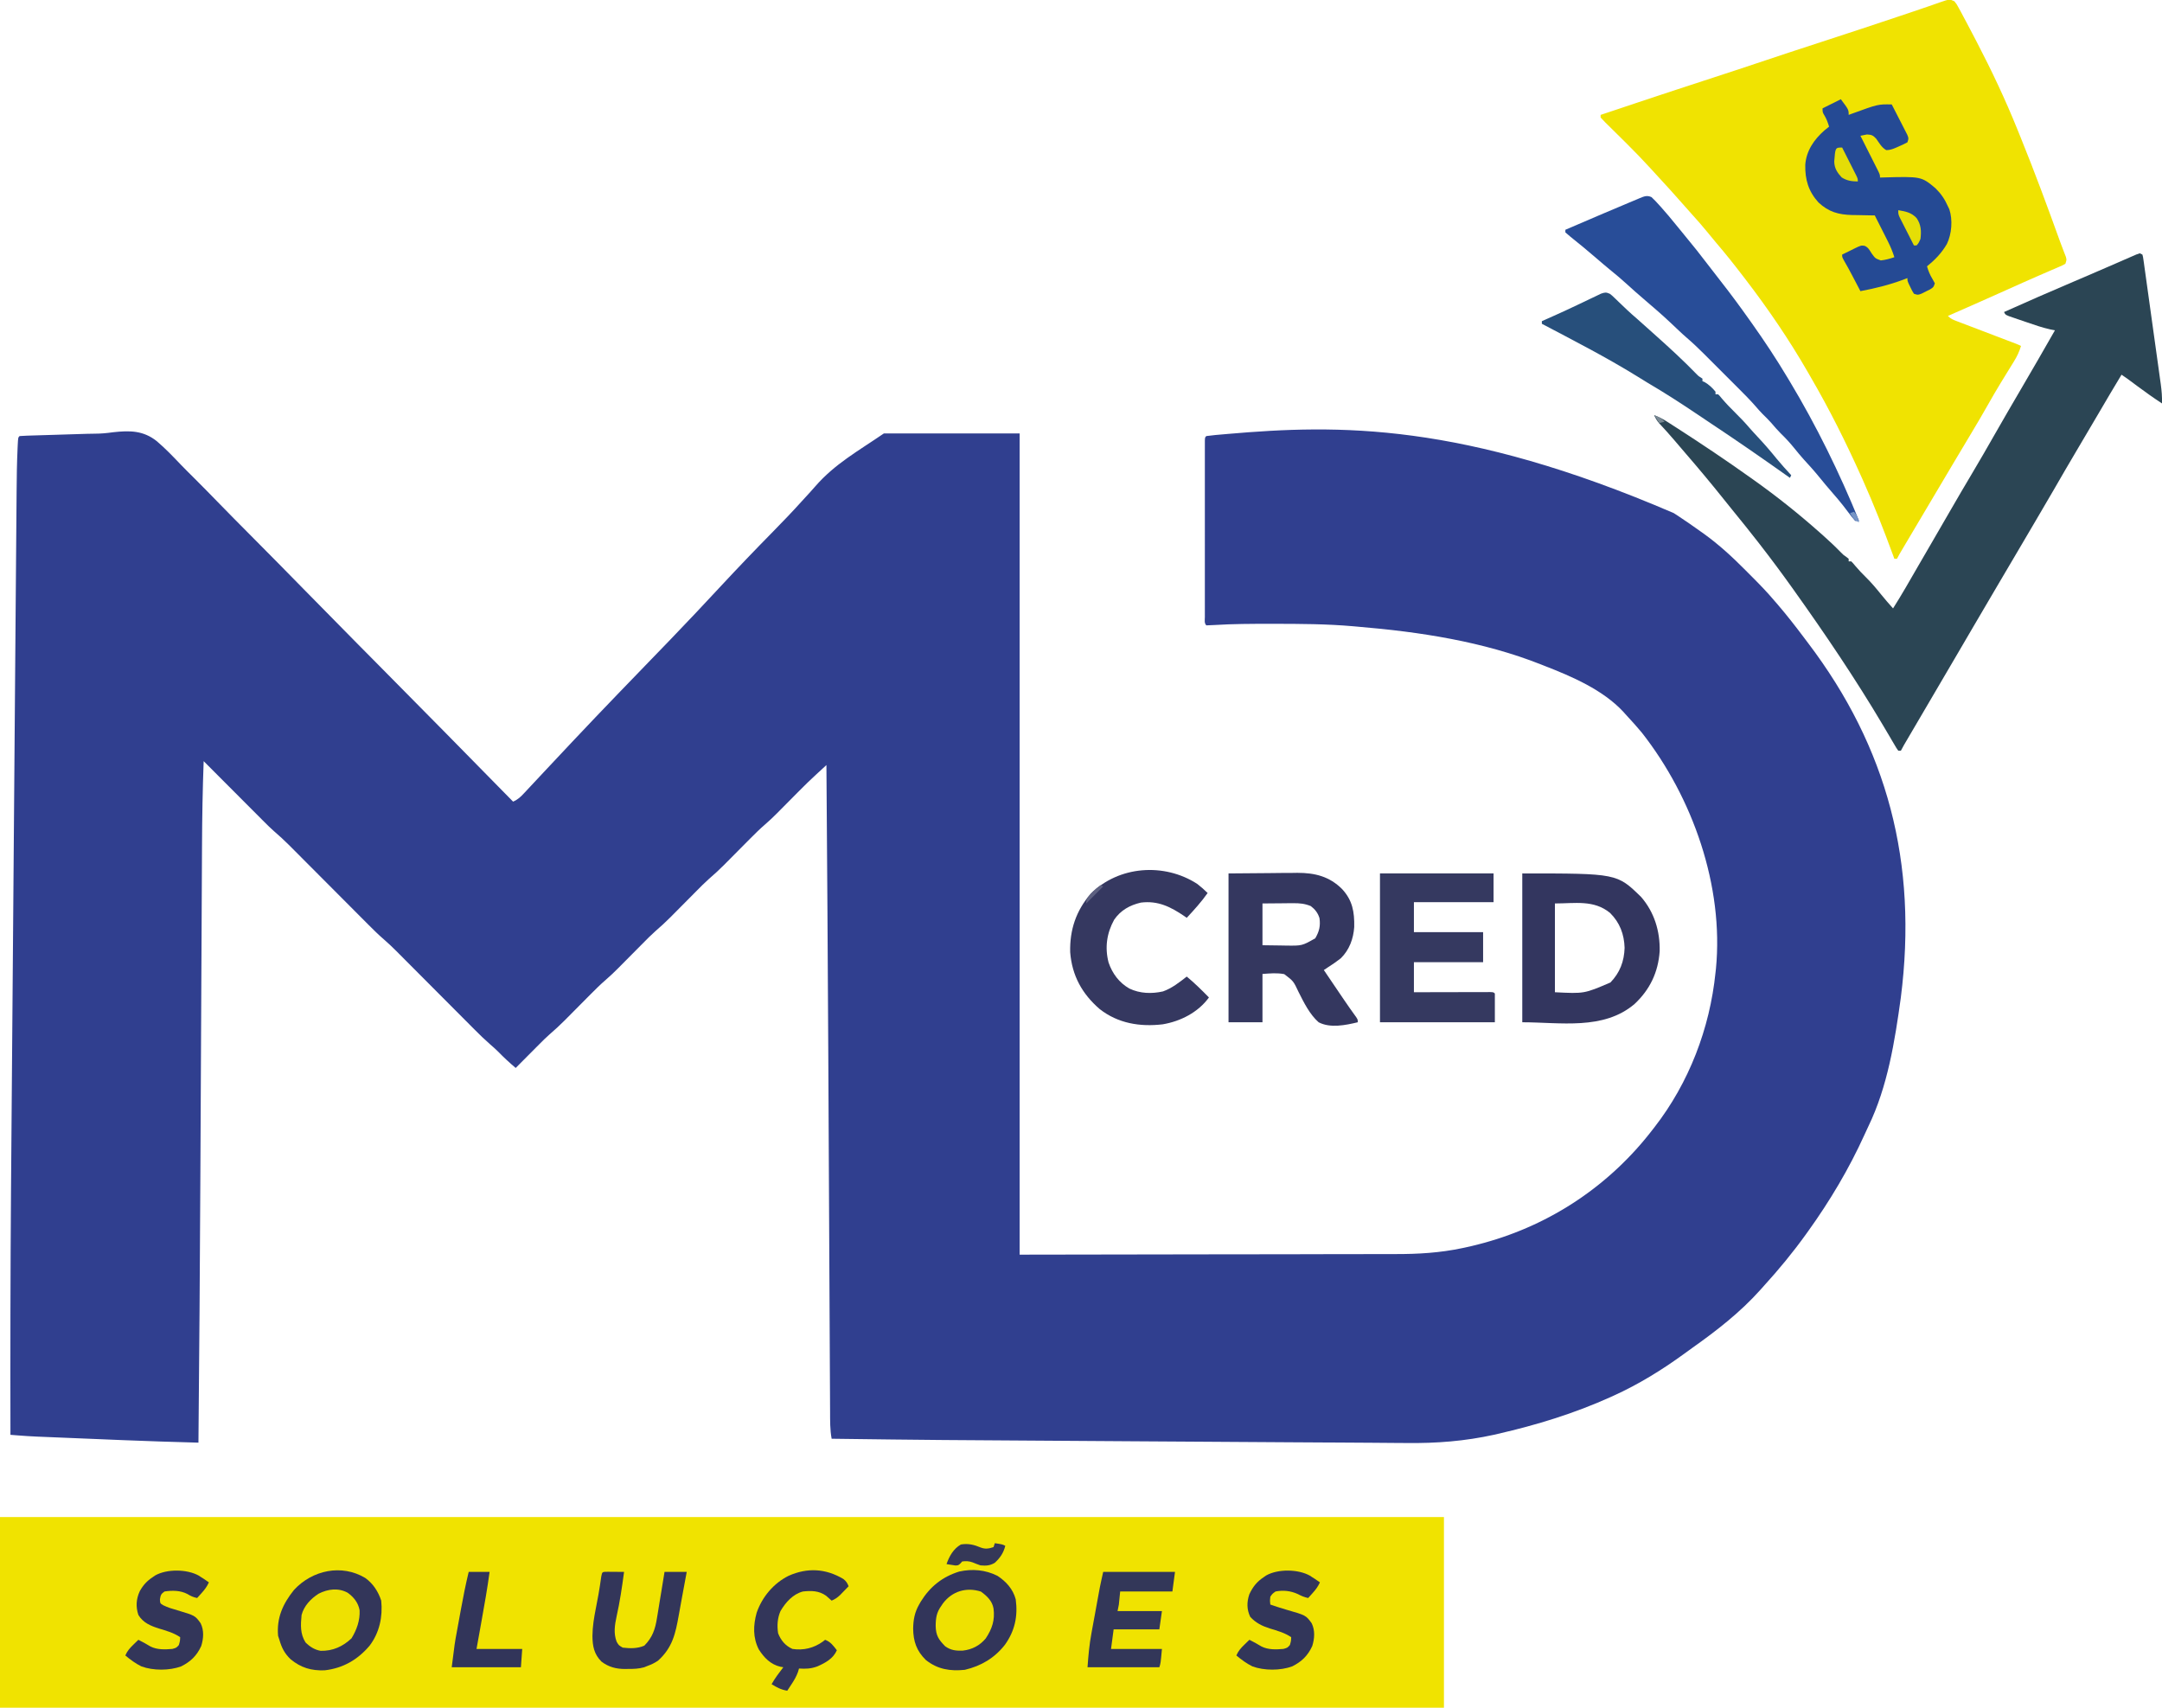
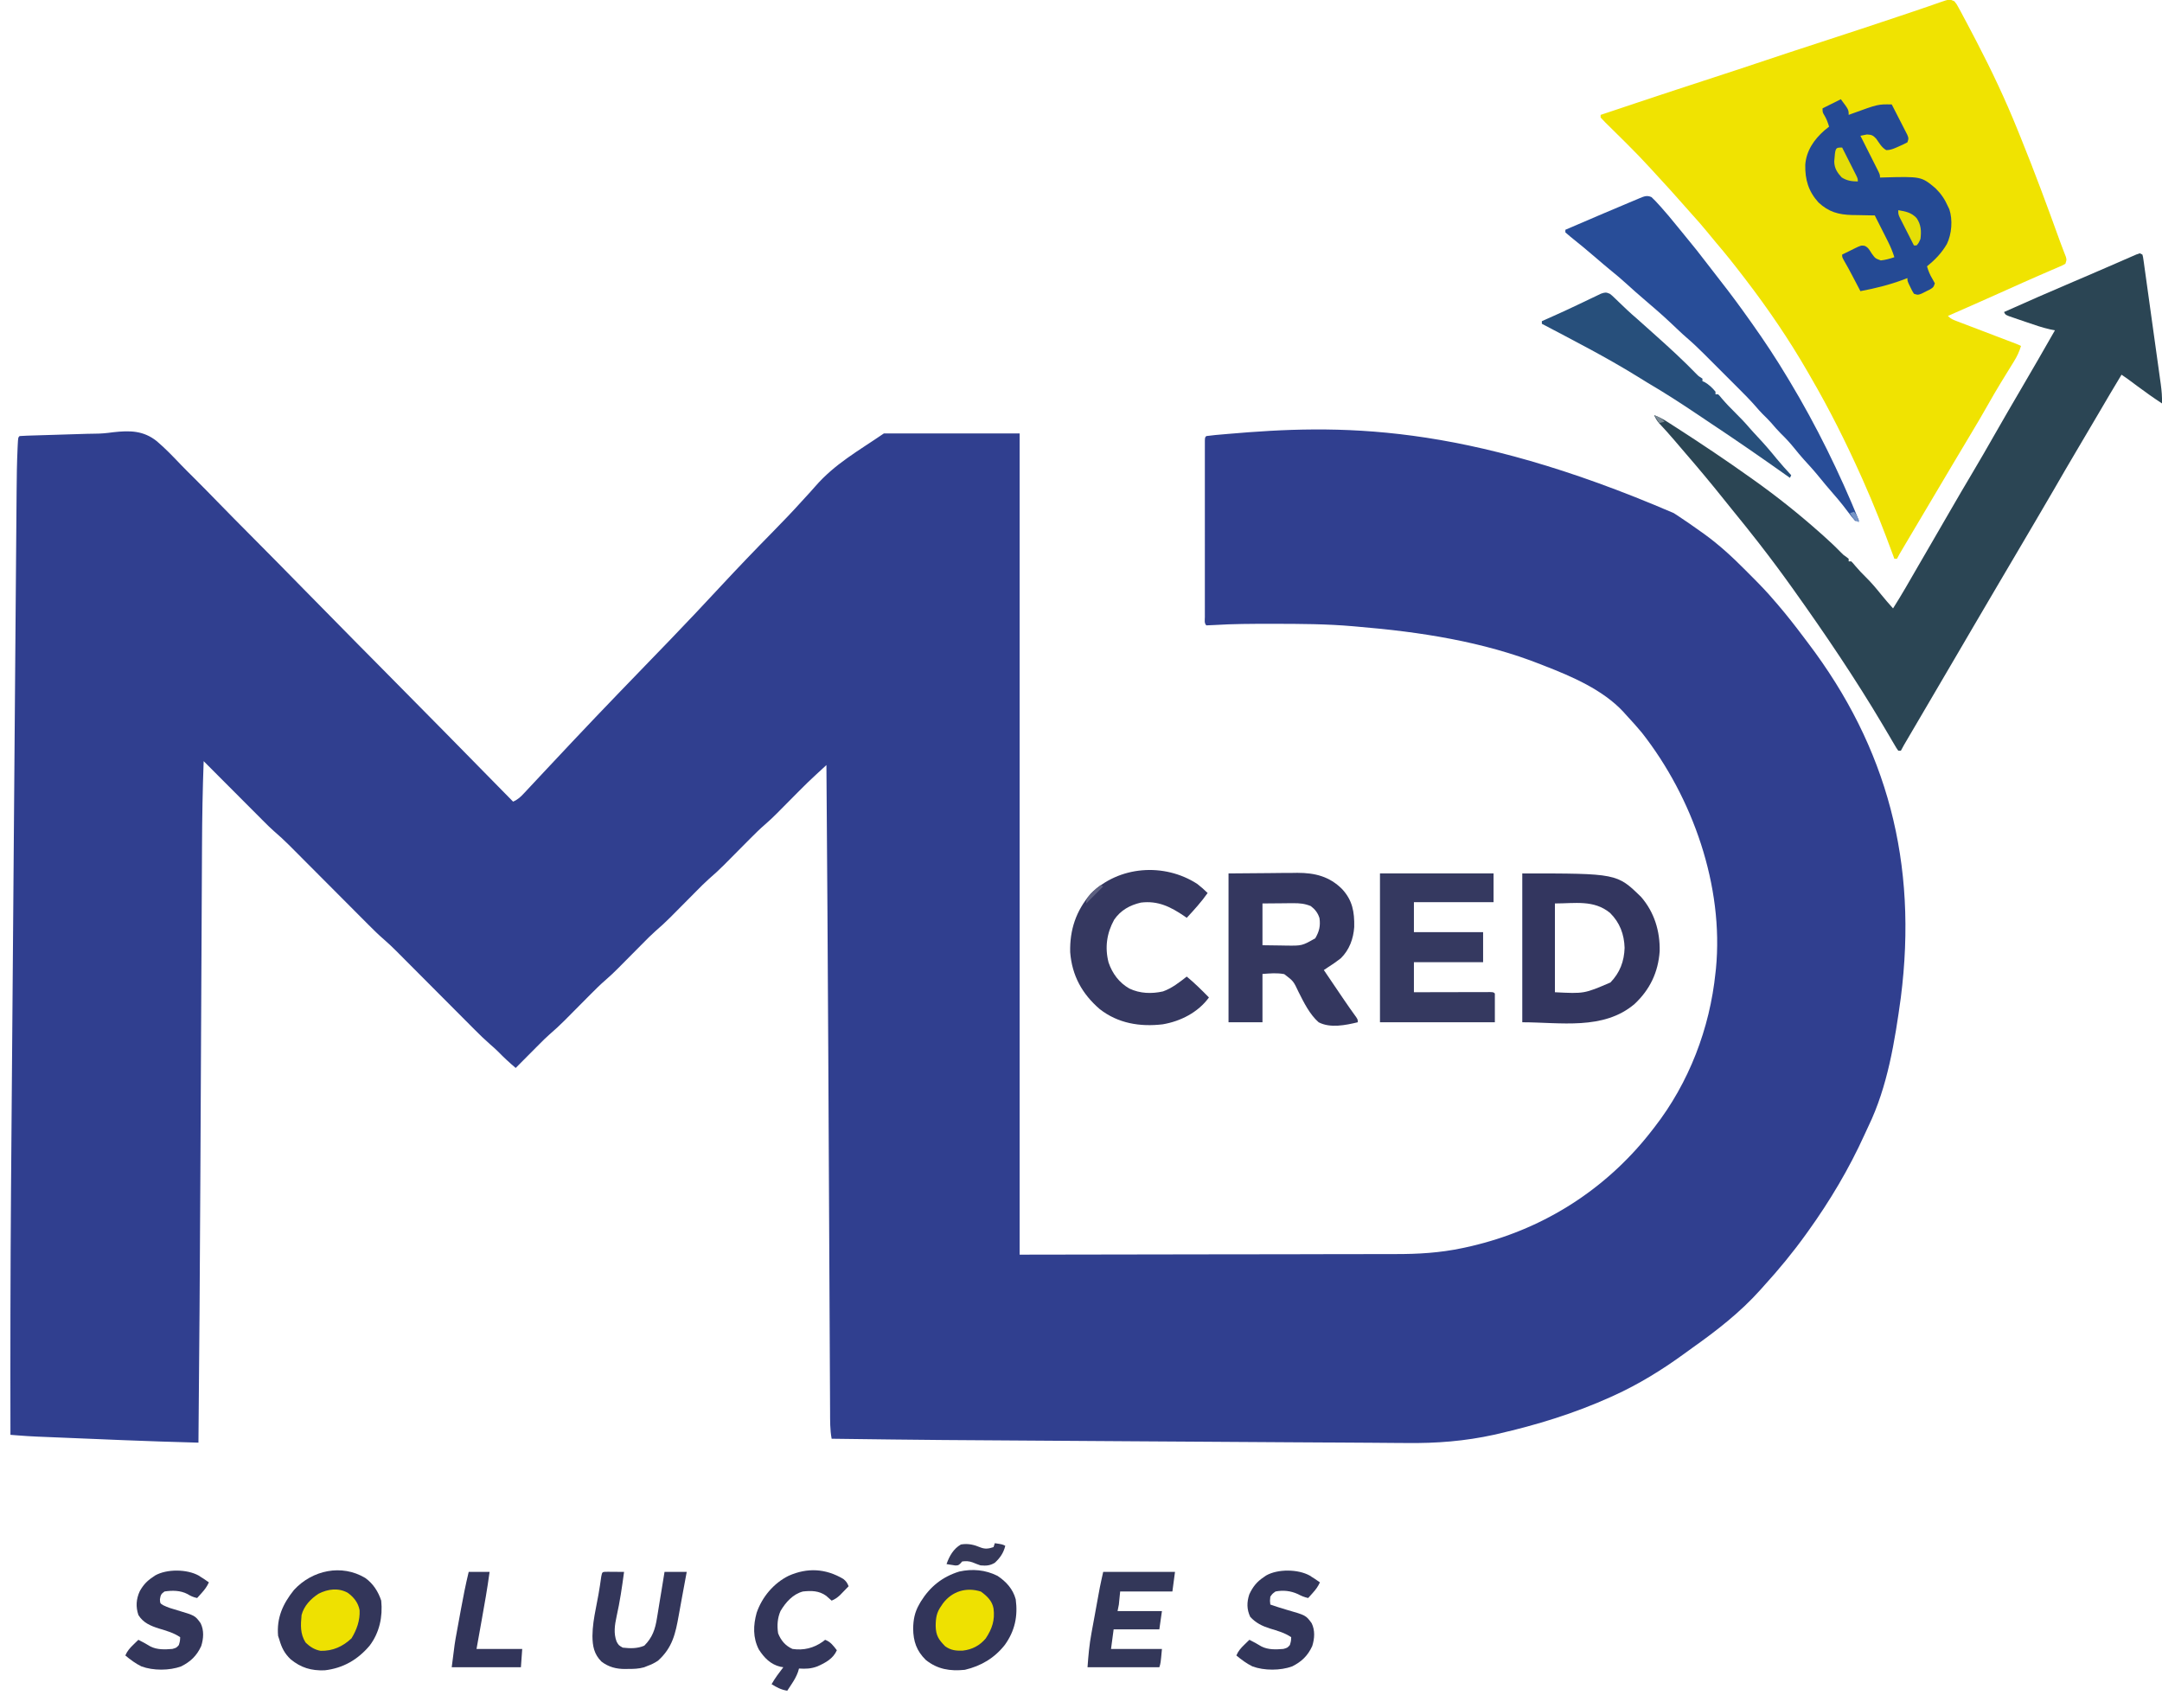
<svg xmlns="http://www.w3.org/2000/svg" version="1.1" width="1656" height="1308">
  <path d="M0 0 C1.061 0.684 2.122 1.369 3.215 2.074 C9.225 6.007 15.091 10.142 20.938 14.312 C21.641 14.809 22.344 15.306 23.069 15.818 C34.694 24.188 45.076 33.761 55.132 43.926 C56.889 45.702 58.655 47.47 60.422 49.236 C66.157 54.989 71.765 60.783 77 67 C77.877 68.01 78.754 69.019 79.633 70.027 C86.494 78.04 92.968 86.302 99.3 94.738 C100.435 96.248 101.573 97.754 102.716 99.258 C163.542 179.335 187.149 267.854 173.934 371.238 C169.346 404.542 163.839 439.262 149.113 469.683 C148.067 471.861 147.059 474.051 146.066 476.254 C134.332 502.136 119.582 526.94 103 550 C102.453 550.763 101.907 551.526 101.344 552.312 C91.303 566.278 80.587 579.291 69 592 C68.148 592.956 67.296 593.913 66.418 594.898 C51.029 612.098 32.993 626.145 14.204 639.431 C12.109 640.922 10.033 642.435 7.961 643.957 C-8.902 656.249 -26.974 667.376 -46 676 C-46.761 676.347 -47.522 676.694 -48.306 677.051 C-76.113 689.608 -104.913 698.443 -134.625 705.25 C-135.574 705.472 -136.523 705.694 -137.501 705.923 C-159.891 710.856 -181.81 712.56 -204.698 712.275 C-207.533 712.253 -210.368 712.238 -213.203 712.222 C-219.142 712.187 -225.081 712.139 -231.02 712.081 C-239.77 711.997 -248.519 711.951 -257.269 711.914 C-260.166 711.901 -263.062 711.888 -265.959 711.875 C-266.681 711.871 -267.403 711.868 -268.146 711.865 C-276.399 711.826 -284.652 711.774 -292.904 711.721 C-294.05 711.713 -294.05 711.713 -295.22 711.706 C-298.351 711.685 -301.481 711.665 -304.612 711.645 C-310.344 711.607 -316.077 711.571 -321.809 711.535 C-322.645 711.529 -323.482 711.524 -324.343 711.519 C-326.046 711.508 -327.749 711.497 -329.452 711.487 C-345.209 711.387 -360.965 711.286 -376.722 711.183 C-389.998 711.097 -403.274 711.013 -416.55 710.93 C-569.033 709.981 -569.033 709.981 -645 709 C-646.284 702.073 -646.167 695.163 -646.189 688.136 C-646.197 686.713 -646.206 685.289 -646.215 683.866 C-646.238 679.958 -646.255 676.05 -646.27 672.143 C-646.289 667.918 -646.313 663.693 -646.336 659.468 C-646.376 652.118 -646.412 644.768 -646.446 637.417 C-646.495 626.637 -646.551 615.856 -646.607 605.076 C-646.7 587.381 -646.789 569.686 -646.875 551.991 C-647.061 513.703 -647.257 475.415 -647.453 437.126 C-647.49 430.052 -647.526 422.978 -647.561 415.904 C-647.938 341.602 -648.428 267.301 -649 193 C-651.082 194.916 -653.163 196.833 -655.244 198.75 C-656.122 199.558 -656.122 199.558 -657.018 200.382 C-661.294 204.324 -665.469 208.346 -669.551 212.488 C-670.179 213.121 -670.808 213.753 -671.455 214.404 C-673.41 216.371 -675.362 218.341 -677.312 220.312 C-679.91 222.937 -682.51 225.557 -685.113 228.176 C-685.974 229.049 -685.974 229.049 -686.853 229.941 C-689.792 232.897 -692.792 235.723 -695.948 238.448 C-700.062 242.005 -703.899 245.788 -707.719 249.656 C-708.421 250.362 -709.123 251.068 -709.847 251.796 C-712.067 254.028 -714.284 256.264 -716.5 258.5 C-719.424 261.451 -722.352 264.398 -725.281 267.344 C-725.937 268.007 -726.592 268.671 -727.267 269.355 C-731.05 273.157 -734.953 276.733 -739.012 280.237 C-742.391 283.233 -745.547 286.444 -748.719 289.656 C-749.421 290.362 -750.123 291.068 -750.847 291.796 C-753.067 294.028 -755.284 296.264 -757.5 298.5 C-760.424 301.451 -763.352 304.398 -766.281 307.344 C-767.264 308.339 -767.264 308.339 -768.267 309.355 C-772.054 313.161 -775.962 316.743 -780.025 320.25 C-783.324 323.173 -786.405 326.302 -789.5 329.438 C-790.18 330.121 -790.86 330.805 -791.561 331.51 C-793.71 333.671 -795.855 335.835 -798 338 C-800.83 340.857 -803.664 343.711 -806.5 346.562 C-807.45 347.525 -807.45 347.525 -808.42 348.508 C-811.517 351.621 -814.662 354.616 -817.986 357.486 C-822.089 361.029 -825.911 364.801 -829.719 368.656 C-830.421 369.362 -831.123 370.068 -831.847 370.796 C-834.067 373.028 -836.284 375.264 -838.5 377.5 C-841.424 380.451 -844.352 383.398 -847.281 386.344 C-848.264 387.339 -848.264 387.339 -849.267 388.355 C-853.083 392.191 -857.02 395.807 -861.115 399.342 C-863.867 401.763 -866.454 404.329 -869.031 406.934 C-869.553 407.456 -870.074 407.979 -870.611 408.518 C-872.243 410.155 -873.872 411.796 -875.5 413.438 C-876.62 414.562 -877.739 415.686 -878.859 416.811 C-881.576 419.538 -884.289 422.268 -887 425 C-891.739 421.015 -896.182 416.887 -900.496 412.441 C-902.513 410.475 -904.555 408.642 -906.689 406.809 C-910.787 403.233 -914.653 399.475 -918.482 395.615 C-919.183 394.913 -919.883 394.212 -920.605 393.489 C-922.111 391.978 -923.616 390.467 -925.121 388.955 C-927.507 386.555 -929.897 384.159 -932.287 381.764 C-938.221 375.817 -944.149 369.865 -950.077 363.913 C-955.097 358.873 -960.119 353.836 -965.143 348.801 C-967.487 346.45 -969.828 344.097 -972.169 341.744 C-973.618 340.29 -975.068 338.838 -976.518 337.385 C-977.159 336.738 -977.8 336.092 -978.461 335.426 C-981.55 332.337 -984.688 329.363 -987.994 326.506 C-992.034 323.014 -995.815 319.313 -999.574 315.523 C-1000.284 314.812 -1000.994 314.1 -1001.726 313.367 C-1003.254 311.836 -1004.78 310.303 -1006.306 308.769 C-1008.726 306.336 -1011.149 303.907 -1013.573 301.478 C-1019.59 295.448 -1025.602 289.412 -1031.613 283.376 C-1036.704 278.266 -1041.796 273.158 -1046.891 268.053 C-1049.268 265.669 -1051.642 263.283 -1054.016 260.896 C-1055.486 259.423 -1056.956 257.95 -1058.426 256.477 C-1059.076 255.821 -1059.727 255.165 -1060.397 254.489 C-1064.18 250.707 -1068.086 247.137 -1072.133 243.64 C-1074.758 241.334 -1077.214 238.906 -1079.682 236.432 C-1080.19 235.924 -1080.698 235.415 -1081.222 234.892 C-1082.869 233.244 -1084.513 231.593 -1086.156 229.941 C-1087.31 228.785 -1088.465 227.629 -1089.62 226.474 C-1092.633 223.456 -1095.644 220.435 -1098.655 217.414 C-1102.28 213.776 -1105.909 210.143 -1109.538 206.508 C-1113.256 202.784 -1116.971 199.058 -1120.686 195.331 C-1121.455 194.56 -1121.455 194.56 -1122.239 193.773 C-1123.492 192.516 -1124.746 191.258 -1126 190 C-1126.805 211.815 -1127.18 233.606 -1127.27 255.434 C-1127.289 259.737 -1127.313 264.04 -1127.336 268.343 C-1127.375 275.785 -1127.411 283.227 -1127.446 290.67 C-1127.496 301.557 -1127.551 312.445 -1127.607 323.333 C-1127.7 341.178 -1127.789 359.023 -1127.875 376.868 C-1127.88 377.931 -1127.885 378.995 -1127.891 380.09 C-1127.896 381.154 -1127.901 382.219 -1127.906 383.315 C-1128.084 419.906 -1128.267 456.497 -1128.453 493.087 C-1128.479 498.161 -1128.505 503.234 -1128.531 508.308 C-1128.875 576.207 -1129.336 644.103 -1130 712 C-1149.365 711.456 -1168.726 710.868 -1188.082 710.062 C-1190.177 709.977 -1192.272 709.891 -1194.367 709.805 C-1198.676 709.628 -1202.985 709.45 -1207.294 709.271 C-1212.78 709.042 -1218.266 708.818 -1223.752 708.595 C-1228.044 708.42 -1232.337 708.243 -1236.629 708.065 C-1238.653 707.981 -1240.677 707.898 -1242.701 707.816 C-1245.52 707.701 -1248.34 707.583 -1251.159 707.465 C-1251.966 707.433 -1252.773 707.4 -1253.604 707.367 C-1258.35 707.164 -1263.078 706.853 -1267.814 706.483 C-1269.556 706.348 -1269.556 706.348 -1271.333 706.209 C-1272.213 706.14 -1273.093 706.071 -1274 706 C-1274.128 643.15 -1274.033 580.305 -1273.557 517.457 C-1273.551 516.697 -1273.545 515.937 -1273.539 515.154 C-1273.388 495.189 -1273.228 475.224 -1273.064 455.26 C-1272.967 443.412 -1272.872 431.565 -1272.778 419.717 C-1272.771 418.86 -1272.764 418.004 -1272.757 417.121 C-1272.73 413.639 -1272.702 410.158 -1272.675 406.677 C-1272.42 374.456 -1272.159 342.235 -1271.896 310.014 C-1271.664 281.504 -1271.436 252.993 -1271.212 224.483 C-1270.957 192.154 -1270.701 159.826 -1270.439 127.497 C-1270.411 124.054 -1270.384 120.612 -1270.356 117.169 C-1270.346 115.898 -1270.346 115.898 -1270.335 114.601 C-1270.232 101.881 -1270.131 89.161 -1270.032 76.441 C-1269.919 62.035 -1269.803 47.63 -1269.683 33.225 C-1269.616 25.19 -1269.551 17.156 -1269.49 9.121 C-1269.444 3.109 -1269.393 -2.903 -1269.341 -8.914 C-1269.321 -11.333 -1269.302 -13.751 -1269.285 -16.169 C-1269.204 -27.295 -1269.064 -38.408 -1268.543 -49.524 C-1268.505 -50.372 -1268.467 -51.22 -1268.428 -52.094 C-1268.124 -57.876 -1268.124 -57.876 -1267 -59 C-1265.141 -59.153 -1263.276 -59.238 -1261.412 -59.297 C-1260.21 -59.337 -1259.009 -59.377 -1257.772 -59.418 C-1256.452 -59.457 -1255.133 -59.495 -1253.773 -59.535 C-1252.392 -59.578 -1251.01 -59.622 -1249.629 -59.665 C-1246.705 -59.757 -1243.781 -59.845 -1240.856 -59.93 C-1237.21 -60.037 -1233.565 -60.152 -1229.919 -60.27 C-1227.044 -60.361 -1224.169 -60.449 -1221.294 -60.535 C-1219.328 -60.594 -1217.363 -60.657 -1215.397 -60.721 C-1211.47 -60.832 -1211.47 -60.832 -1209.516 -60.823 C-1204.695 -60.82 -1200.102 -61.245 -1195.328 -61.926 C-1182.614 -63.346 -1172.197 -63.303 -1161.894 -55.073 C-1155.379 -49.525 -1149.454 -43.351 -1143.561 -37.159 C-1140.179 -33.642 -1136.707 -30.216 -1133.245 -26.778 C-1127.278 -20.827 -1121.369 -14.821 -1115.497 -8.775 C-1107.009 -0.033 -1098.435 8.621 -1089.838 17.256 C-1075.89 31.272 -1062.012 45.355 -1048.178 59.483 C-1034.749 73.198 -1021.287 86.879 -1007.781 100.517 C-1006.529 101.78 -1006.529 101.78 -1005.253 103.069 C-1001.067 107.295 -996.881 111.521 -992.694 115.746 C-958.029 150.732 -923.477 185.829 -889 221 C-885.314 219.47 -883.132 217.283 -880.425 214.381 C-879.979 213.906 -879.533 213.431 -879.073 212.941 C-878.094 211.898 -877.118 210.851 -876.144 209.803 C-874.546 208.084 -872.942 206.371 -871.336 204.66 C-868.974 202.141 -866.615 199.62 -864.258 197.096 C-857.697 190.076 -851.112 183.078 -844.524 176.083 C-843.824 175.339 -843.124 174.596 -842.402 173.829 C-831.32 162.063 -820.161 150.371 -808.947 138.73 C-808.186 137.94 -807.425 137.15 -806.641 136.336 C-798.758 128.155 -790.866 119.984 -782.965 111.822 C-778.902 107.623 -774.841 103.422 -770.782 99.22 C-769.974 98.384 -769.167 97.548 -768.334 96.686 C-755.373 83.258 -742.605 69.659 -729.902 55.986 C-716.785 41.876 -703.465 27.98 -689.952 14.248 C-682.394 6.556 -674.953 -1.2 -667.729 -9.206 C-665.611 -11.524 -663.491 -13.839 -661.37 -16.154 C-660.097 -17.559 -658.837 -18.976 -657.593 -20.408 C-642.512 -37.773 -624.579 -47.578 -605 -61 C-570.68 -61 -536.36 -61 -501 -61 C-501 146.57 -501 354.14 -501 568 C-449.52 567.918 -398.04 567.835 -345 567.75 C-328.773 567.734 -312.547 567.718 -295.828 567.702 C-281.223 567.669 -281.223 567.669 -266.618 567.63 C-260.136 567.613 -253.655 567.607 -247.173 567.608 C-239.679 567.61 -232.184 567.597 -224.69 567.568 C-220.865 567.553 -217.04 567.545 -213.215 567.554 C-195.77 567.592 -179.103 566.616 -162 563 C-160.93 562.776 -160.93 562.776 -159.838 562.548 C-156.092 561.753 -152.387 560.862 -148.688 559.875 C-147.58 559.581 -146.472 559.288 -145.331 558.985 C-93.655 544.812 -48.698 514.644 -16 472 C-15.58 471.462 -15.161 470.924 -14.729 470.37 C11.67 436.399 27.651 394.73 32 352 C32.166 350.536 32.166 350.536 32.336 349.043 C38.469 285.804 14.591 217.911 -24.312 168.312 C-25.525 166.861 -26.755 165.423 -28 164 C-29.106 162.732 -29.106 162.732 -30.234 161.438 C-32.459 158.929 -34.72 156.459 -37 154 C-37.539 153.395 -38.078 152.791 -38.633 152.168 C-54.336 135.32 -77.927 125.184 -99 117 C-99.732 116.708 -100.463 116.416 -101.217 116.116 C-145.777 98.384 -194.444 90.963 -242 87 C-243.16 86.896 -244.32 86.791 -245.516 86.684 C-265.907 84.894 -286.297 84.816 -306.75 84.812 C-307.759 84.812 -307.759 84.812 -308.788 84.811 C-323.204 84.801 -337.593 84.835 -351.986 85.742 C-353.989 85.862 -355.994 85.937 -358 86 C-359.747 84.253 -359.126 81.832 -359.127 79.458 C-359.13 78.254 -359.133 77.051 -359.136 75.812 C-359.134 74.466 -359.132 73.121 -359.129 71.775 C-359.131 70.368 -359.133 68.961 -359.135 67.553 C-359.139 63.721 -359.137 59.888 -359.134 56.056 C-359.132 52.054 -359.134 48.052 -359.136 44.049 C-359.138 37.327 -359.135 30.605 -359.13 23.883 C-359.125 16.101 -359.127 8.318 -359.132 0.535 C-359.137 -6.135 -359.137 -12.805 -359.135 -19.475 C-359.133 -23.464 -359.133 -27.453 -359.136 -31.442 C-359.139 -35.191 -359.137 -38.94 -359.131 -42.69 C-359.13 -44.07 -359.13 -45.45 -359.133 -46.83 C-359.135 -48.706 -359.131 -50.582 -359.127 -52.458 C-359.127 -53.51 -359.126 -54.562 -359.126 -55.646 C-359 -58 -359 -58 -358 -59 C-353.273 -59.67 -348.505 -60.023 -343.75 -60.438 C-343.006 -60.503 -342.263 -60.568 -341.497 -60.635 C-257.061 -67.936 -162.102 -69.795 0 0 Z " fill="#303F8F" transform="translate(1282,393)" />
-   <path d="M0 0 C364.98 0 729.96 0 1106 0 C1106 48.18 1106 96.36 1106 146 C741.02 146 376.04 146 0 146 C0 97.82 0 49.64 0 0 Z " fill="#F0E300" transform="translate(0,1162)" />
  <path d="M0 0 C1.735 2.173 1.735 2.173 3.32 5.105 C3.928 6.214 4.536 7.323 5.163 8.466 C5.818 9.706 6.472 10.946 7.125 12.188 C7.821 13.484 8.519 14.781 9.216 16.077 C11.512 20.367 13.76 24.681 16 29 C16.585 30.125 16.585 30.125 17.183 31.273 C28.511 53.068 38.955 75.101 48.145 97.882 C49.014 100.035 49.888 102.185 50.762 104.336 C61.489 130.779 71.378 157.54 81.043 184.387 C81.73 186.262 82.438 188.129 83.161 189.99 C83.537 190.972 83.913 191.954 84.3 192.966 C84.823 194.304 84.823 194.304 85.356 195.668 C86 198 86 198 85 201 C83.011 202.172 83.011 202.172 80.332 203.32 C79.313 203.764 78.294 204.209 77.244 204.666 C76.111 205.148 74.979 205.629 73.812 206.125 C71.99 206.917 70.167 207.709 68.344 208.503 C67.028 209.075 65.712 209.647 64.394 210.217 C56.673 213.561 49.001 217.014 41.326 220.462 C25.916 227.381 10.477 234.231 -5 241 C-2.724 243.276 -1.028 243.906 1.969 245.047 C3.52 245.643 3.52 245.643 5.104 246.25 C6.224 246.674 7.345 247.098 8.5 247.535 C9.647 247.974 10.793 248.413 11.975 248.865 C15.024 250.03 18.074 251.191 21.126 252.35 C25.428 253.985 29.726 255.629 34.025 257.271 C36.315 258.145 38.605 259.018 40.896 259.889 C42.448 260.48 42.448 260.48 44.031 261.082 C44.945 261.429 45.858 261.776 46.799 262.134 C49 263 49 263 51 264 C49.682 268.429 47.941 272.051 45.508 275.973 C45.166 276.529 44.824 277.085 44.472 277.657 C43.74 278.846 43.006 280.033 42.27 281.218 C40.321 284.357 38.393 287.509 36.465 290.66 C36.079 291.289 35.694 291.919 35.297 292.567 C31.988 297.985 28.809 303.471 25.688 309 C21.553 316.31 17.314 323.545 12.976 330.735 C8.26 338.552 3.595 346.399 -1.062 354.25 C-1.877 355.622 -2.691 356.994 -3.505 358.366 C-4.747 360.46 -5.989 362.553 -7.231 364.647 C-10.148 369.565 -13.068 374.482 -15.988 379.398 C-23.209 391.553 -30.427 403.708 -37.625 415.875 C-38.433 417.239 -38.433 417.239 -39.257 418.631 C-39.742 419.452 -40.227 420.272 -40.727 421.117 C-41.145 421.825 -41.563 422.532 -41.995 423.261 C-42.703 424.486 -43.368 425.735 -44 427 C-44.66 427 -45.32 427 -46 427 C-46.301 426.177 -46.601 425.355 -46.911 424.507 C-54.039 405.073 -61.561 385.912 -70 367 C-70.479 365.926 -70.958 364.852 -71.452 363.746 C-83.074 337.851 -95.709 312.529 -110 288 C-110.847 286.526 -111.693 285.052 -112.539 283.578 C-126.736 258.969 -142.719 235.537 -160 213 C-160.843 211.898 -160.843 211.898 -161.704 210.773 C-168.433 201.993 -175.273 193.346 -182.48 184.953 C-184.908 182.108 -187.273 179.221 -189.625 176.312 C-193.248 171.861 -197.02 167.576 -200.883 163.332 C-202.781 161.242 -204.647 159.13 -206.5 157 C-213.699 148.744 -221.095 140.66 -228.521 132.608 C-229.974 131.028 -231.419 129.44 -232.863 127.852 C-238.726 121.451 -244.743 115.228 -250.898 109.109 C-251.509 108.502 -252.121 107.894 -252.75 107.268 C-255.862 104.175 -258.981 101.091 -262.109 98.015 C-263.268 96.868 -264.427 95.721 -265.586 94.574 C-266.132 94.042 -266.678 93.509 -267.241 92.96 C-268.532 91.677 -269.772 90.343 -271 89 C-271 88.34 -271 87.68 -271 87 C-262.397 84.122 -253.793 81.247 -245.188 78.375 C-244.217 78.051 -244.217 78.051 -243.226 77.72 C-226.15 72.022 -209.063 66.36 -191.938 60.812 C-175.909 55.62 -159.919 50.321 -143.94 44.977 C-129.939 40.295 -115.919 35.676 -101.875 31.125 C-81.737 24.599 -61.651 17.917 -41.574 11.205 C-39.447 10.495 -37.319 9.786 -35.191 9.078 C-30.084 7.378 -24.989 5.654 -19.909 3.875 C-18.947 3.542 -17.985 3.209 -16.994 2.866 C-15.193 2.242 -13.395 1.609 -11.601 0.965 C-3.72 -1.746 -3.72 -1.746 0 0 Z " fill="#F0E301" transform="translate(1497,1)" />
  <path d="M0 0 C0.66 0.33 1.32 0.66 2 1 C2.48 2.775 2.48 2.775 2.81 5.135 C2.939 6.027 3.068 6.918 3.201 7.837 C3.334 8.823 3.467 9.809 3.604 10.825 C3.824 12.374 3.824 12.374 4.048 13.954 C4.533 17.387 5.005 20.822 5.477 24.258 C5.809 26.639 6.143 29.019 6.477 31.4 C7.177 36.401 7.87 41.403 8.56 46.406 C9.442 52.813 10.337 59.219 11.236 65.624 C11.926 70.546 12.612 75.468 13.295 80.391 C13.623 82.753 13.953 85.114 14.283 87.474 C14.745 90.782 15.201 94.09 15.655 97.399 C15.792 98.373 15.929 99.347 16.07 100.35 C16.74 105.286 17.148 110.018 17 115 C10.546 110.791 4.304 106.35 -1.875 101.75 C-3.539 100.515 -5.203 99.281 -6.867 98.047 C-7.59 97.509 -8.313 96.971 -9.058 96.417 C-10.676 95.236 -12.334 94.111 -14 93 C-20.155 103.154 -26.17 113.388 -32.166 123.636 C-37.453 132.673 -42.775 141.688 -48.125 150.688 C-54.02 160.61 -59.819 170.584 -65.571 180.589 C-69.979 188.249 -74.445 195.872 -78.953 203.473 C-83.432 211.029 -87.875 218.606 -92.312 226.188 C-97.908 235.747 -103.532 245.288 -109.188 254.812 C-115.301 265.111 -121.357 275.442 -127.383 285.793 C-131.346 292.599 -135.328 299.394 -139.312 306.188 C-139.668 306.794 -140.024 307.401 -140.391 308.026 C-142.203 311.116 -144.015 314.205 -145.827 317.294 C-147.972 320.952 -150.117 324.611 -152.262 328.27 C-152.612 328.868 -152.963 329.466 -153.324 330.082 C-155.079 333.076 -156.834 336.07 -158.589 339.064 C-161.924 344.754 -165.26 350.443 -168.598 356.13 C-170.184 358.831 -171.769 361.533 -173.354 364.234 C-174.113 365.528 -174.873 366.822 -175.633 368.116 C-176.683 369.904 -177.732 371.692 -178.781 373.48 C-179.38 374.5 -179.979 375.52 -180.596 376.571 C-181.436 378.025 -182.249 379.498 -183 381 C-183.66 381 -184.32 381 -185 381 C-186.366 379.086 -186.366 379.086 -187.949 376.375 C-188.838 374.869 -188.838 374.869 -189.746 373.332 C-190.707 371.683 -190.707 371.683 -191.688 370 C-193.057 367.685 -194.428 365.371 -195.801 363.059 C-196.151 362.467 -196.502 361.875 -196.863 361.265 C-217.884 325.827 -241.078 291.531 -265 258 C-265.521 257.269 -266.041 256.539 -266.578 255.786 C-274.499 244.685 -282.637 233.772 -291 223 C-291.471 222.392 -291.943 221.784 -292.429 221.158 C-298.844 212.901 -305.408 204.771 -312.016 196.668 C-314.342 193.814 -316.647 190.945 -318.938 188.062 C-328.232 176.42 -337.782 164.993 -347.519 153.719 C-349.051 151.941 -350.575 150.157 -352.098 148.371 C-353.127 147.164 -354.157 145.957 -355.188 144.75 C-355.683 144.169 -356.179 143.588 -356.689 142.99 C-360.451 138.6 -364.317 134.316 -368.258 130.086 C-369.897 128.124 -370.977 126.331 -372 124 C-368.638 125.261 -365.674 126.695 -362.648 128.625 C-361.811 129.157 -360.974 129.69 -360.111 130.238 C-358.757 131.11 -358.757 131.11 -357.375 132 C-355.941 132.918 -355.941 132.918 -354.479 133.855 C-335.371 146.151 -316.509 158.819 -298 172 C-296.827 172.833 -296.827 172.833 -295.63 173.683 C-277.98 186.235 -261.194 199.616 -245 214 C-244.199 214.708 -243.399 215.415 -242.574 216.145 C-237.82 220.379 -233.216 224.696 -228.789 229.273 C-227.007 231.075 -227.007 231.075 -224.773 232.602 C-224.188 233.063 -223.603 233.525 -223 234 C-223 234.66 -223 235.32 -223 236 C-222.34 236 -221.68 236 -221 236 C-219.59 237.434 -219.59 237.434 -217.938 239.438 C-215.294 242.557 -212.559 245.465 -209.625 248.312 C-205.469 252.412 -201.8 256.784 -198.152 261.336 C-195.205 264.984 -192.119 268.5 -189 272 C-182.323 261.461 -176.146 250.639 -169.93 239.824 C-166.313 233.534 -162.663 227.264 -159 221 C-154.175 212.748 -149.39 204.474 -144.625 196.188 C-139.507 187.291 -134.313 178.444 -129.062 169.625 C-122.881 159.24 -116.841 148.782 -110.864 138.279 C-104.331 126.801 -97.673 115.397 -91 104 C-82.25 89.047 -73.562 74.061 -65 59 C-66.176 58.773 -67.351 58.546 -68.562 58.312 C-74.862 56.91 -80.925 54.798 -87.014 52.687 C-89.021 51.993 -91.032 51.313 -93.043 50.633 C-94.321 50.194 -95.598 49.753 -96.875 49.312 C-98.027 48.917 -99.18 48.521 -100.367 48.113 C-103 47 -103 47 -104 45 C-86.456 37.1 -68.814 29.442 -51.118 21.89 C-49.318 21.122 -47.518 20.354 -45.719 19.586 C-44.385 19.017 -44.385 19.017 -43.023 18.436 C-36.869 15.807 -30.729 13.149 -24.594 10.477 C-22.169 9.424 -19.744 8.372 -17.318 7.32 C-15.78 6.652 -14.243 5.98 -12.707 5.306 C-10.599 4.38 -8.488 3.465 -6.375 2.551 C-5.186 2.032 -3.998 1.513 -2.773 0.978 C-1.401 0.494 -1.401 0.494 0 0 Z " fill="#2B4554" transform="translate(1639,194)" />
  <path d="M0 0 C2.02 1.912 3.851 3.801 5.688 5.875 C6.486 6.76 6.486 6.76 7.301 7.663 C11.175 11.988 14.904 16.418 18.539 20.945 C20.412 23.27 22.301 25.574 24.211 27.867 C31.251 36.328 38.075 44.913 44.719 53.688 C47.518 57.382 50.367 61.035 53.23 64.681 C60.752 74.271 67.959 84.052 75 94 C75.632 94.888 76.264 95.777 76.915 96.692 C86.475 110.157 95.522 123.829 104 138 C104.83 139.377 104.83 139.377 105.678 140.782 C126.235 174.952 143.961 211.077 159 248 C158.01 248 157.02 248 156 248 C154.227 245.999 152.646 244.019 151.062 241.875 C150.08 240.583 149.094 239.292 148.105 238.004 C147.595 237.339 147.085 236.674 146.56 235.989 C144.095 232.846 141.493 229.828 138.875 226.812 C135.307 222.696 131.796 218.553 128.375 214.312 C124.577 209.63 120.561 205.194 116.477 200.762 C114.012 198.013 111.686 195.191 109.375 192.312 C106.094 188.245 102.65 184.535 98.902 180.898 C96.362 178.363 94.054 175.654 91.715 172.934 C89.526 170.466 87.189 168.175 84.834 165.867 C83.101 164.103 81.496 162.286 79.894 160.403 C75.544 155.402 70.882 150.738 66.191 146.059 C65.266 145.132 64.34 144.206 63.387 143.251 C61.439 141.302 59.49 139.355 57.54 137.409 C55.061 134.936 52.587 132.459 50.114 129.98 C47.725 127.587 45.333 125.198 42.941 122.809 C42.064 121.929 41.187 121.05 40.283 120.144 C35.874 115.751 31.402 111.503 26.682 107.446 C24.738 105.775 22.861 104.044 21 102.281 C20.01 101.347 20.01 101.347 19 100.395 C17.667 99.132 16.333 97.868 15 96.605 C8.253 90.241 1.25 84.197 -5.812 78.188 C-10.174 74.467 -14.468 70.694 -18.688 66.812 C-23.017 62.843 -27.482 59.103 -32.051 55.414 C-35.414 52.661 -38.709 49.838 -42 47 C-48.567 41.341 -55.216 35.79 -62.012 30.406 C-63.376 29.313 -64.695 28.164 -66 27 C-66 26.34 -66 25.68 -66 25 C-57.413 21.281 -48.812 17.596 -40.199 13.935 C-38.707 13.3 -37.215 12.665 -35.723 12.03 C-31.078 10.052 -26.429 8.088 -21.772 6.141 C-20.259 5.506 -18.748 4.867 -17.238 4.224 C-15.111 3.32 -12.978 2.43 -10.844 1.543 C-10.209 1.27 -9.575 0.996 -8.922 0.715 C-5.617 -0.639 -3.337 -1.569 0 0 Z " fill="#284D98" transform="translate(1265,151)" />
  <path d="M0 0 C6 8 6 8 6 12 C6.883 11.674 7.766 11.348 8.676 11.012 C28.513 3.788 28.513 3.788 39 4 C40.882 7.641 42.752 11.289 44.609 14.944 C45.243 16.186 45.88 17.427 46.521 18.665 C47.442 20.445 48.348 22.232 49.254 24.02 C49.804 25.093 50.354 26.167 50.92 27.273 C52 30 52 30 51 33 C48.726 34.235 46.565 35.265 44.188 36.25 C43.243 36.672 43.243 36.672 42.279 37.102 C39.756 38.171 37.559 39.004 34.797 38.984 C31.289 37.063 29.378 33.441 27.098 30.25 C24.649 27.623 23.544 27.173 20 27 C18.329 27.309 16.661 27.64 15 28 C15.454 28.898 15.909 29.797 16.377 30.722 C18.058 34.049 19.734 37.378 21.409 40.708 C22.135 42.15 22.862 43.591 23.591 45.032 C24.638 47.1 25.679 49.171 26.719 51.242 C27.047 51.888 27.375 52.534 27.713 53.199 C30 57.772 30 57.772 30 60 C30.659 59.979 31.318 59.958 31.997 59.937 C61.624 59.119 61.624 59.119 72.5 68.188 C76.696 72.323 79.642 76.616 82 82 C82.364 82.754 82.727 83.508 83.102 84.285 C85.808 92.464 84.951 103.124 81.258 110.832 C77.208 117.813 72.25 122.924 66 128 C67.035 131.536 68.267 134.563 70.188 137.688 C70.786 138.781 71.384 139.874 72 141 C71 144 71 144 68.383 145.641 C67.308 146.172 66.233 146.703 65.125 147.25 C64.055 147.791 62.985 148.333 61.883 148.891 C59 150 59 150 56 149 C54.613 146.785 54.613 146.785 53.312 144.062 C52.876 143.167 52.439 142.271 51.988 141.348 C51 139 51 139 51 137 C49.993 137.387 48.986 137.773 47.949 138.172 C37.125 142.217 26.35 144.882 15 147 C14.718 146.461 14.436 145.922 14.146 145.367 C12.848 142.89 11.549 140.414 10.25 137.938 C9.807 137.09 9.363 136.242 8.906 135.369 C6.894 131.537 4.866 127.735 2.672 124.004 C1 121 1 121 1 119 C3.41 117.798 5.827 116.613 8.25 115.438 C8.932 115.095 9.614 114.753 10.316 114.4 C15.454 111.932 15.454 111.932 18.118 112.265 C21.005 113.392 21.954 115.573 23.625 118.125 C26.395 121.95 26.395 121.95 30.637 123.473 C34.302 123.082 37.511 122.163 41 121 C39.66 116.687 37.996 112.757 35.961 108.727 C35.381 107.573 34.801 106.419 34.203 105.23 C33.594 104.029 32.984 102.827 32.375 101.625 C31.757 100.4 31.14 99.175 30.523 97.949 C29.019 94.964 27.511 91.981 26 89 C24.798 88.986 24.798 88.986 23.573 88.972 C19.902 88.918 16.233 88.834 12.562 88.75 C10.672 88.729 10.672 88.729 8.744 88.707 C-1.86 88.43 -9.317 86.335 -17.145 79.055 C-24.834 70.54 -27.475 61.515 -27.242 50.207 C-26.429 39.445 -20.545 30.895 -12.562 23.875 C-11.385 22.905 -10.201 21.942 -9 21 C-9.953 17.847 -10.915 15.14 -12.625 12.312 C-14 10 -14 10 -14 7 C-9.38 4.69 -4.76 2.38 0 0 Z " fill="#254A94" transform="translate(1410,76)" />
  <path d="M0 0 C10.292 -0.083 20.584 -0.165 31.188 -0.25 C36.022 -0.305 36.022 -0.305 40.954 -0.36 C43.546 -0.372 46.138 -0.382 48.73 -0.391 C50.046 -0.411 51.361 -0.432 52.716 -0.453 C66.238 -0.458 77.236 2.299 86.934 11.918 C94.973 20.56 96.505 29.471 96.277 41.07 C95.639 50.116 92.538 58.573 86 65 C82.785 67.533 79.451 69.802 76 72 C75.01 72.66 74.02 73.32 73 74 C75.577 77.805 78.154 81.61 80.733 85.414 C81.607 86.703 82.481 87.993 83.354 89.283 C84.622 91.155 85.891 93.027 87.16 94.898 C87.573 95.508 87.986 96.118 88.411 96.746 C91.475 101.26 94.617 105.713 97.818 110.131 C99 112 99 112 99 114 C89.736 116.23 77.895 118.678 69 114 C62.138 107.904 57.758 98.978 53.684 90.894 C49.74 82.481 49.74 82.481 42.655 77.125 C36.858 76.056 32.042 76.568 26 77 C26 89.21 26 101.42 26 114 C17.42 114 8.84 114 0 114 C0 76.38 0 38.76 0 0 Z M26 23 C26 33.56 26 44.12 26 55 C30.599 55.062 35.199 55.124 39.938 55.188 C42.086 55.228 42.086 55.228 44.277 55.27 C56.318 55.416 56.318 55.416 66.438 49.688 C69.478 44.457 70.526 40.228 69.668 34.25 C68.507 30.341 66.234 27.448 63 25 C58.412 23.141 54.564 22.764 49.633 22.805 C48.389 22.81 47.145 22.815 45.864 22.82 C44.3 22.838 42.736 22.856 41.125 22.875 C33.638 22.937 33.638 22.937 26 23 Z " fill="#34375F" transform="translate(941,669)" />
  <path d="M0 0 C72.533 0 72.533 0 91 18 C101.166 29.704 105.566 44.268 105.242 59.578 C104.103 75.674 97.81 88.968 86 100 C62.204 120.3 29.044 114 0 114 C0 76.38 0 38.76 0 0 Z M25 23 C25 45.44 25 67.88 25 91 C47.473 92.143 47.473 92.143 67.512 83.531 C74.76 76.074 78.058 67.301 78.375 57 C78.055 46.575 74.694 37.608 67.184 30.211 C54.825 20.074 40.383 23 25 23 Z " fill="#33365F" transform="translate(1166,669)" />
  <path d="M0 0 C28.71 0 57.42 0 87 0 C87 7.26 87 14.52 87 22 C66.87 22 46.74 22 26 22 C26 29.59 26 37.18 26 45 C43.49 45 60.98 45 79 45 C79 52.59 79 60.18 79 68 C61.51 68 44.02 68 26 68 C26 75.59 26 83.18 26 91 C27.843 90.995 29.685 90.99 31.584 90.984 C37.659 90.968 43.734 90.957 49.808 90.948 C53.493 90.943 57.178 90.936 60.863 90.925 C64.416 90.914 67.969 90.908 71.522 90.905 C72.88 90.903 74.239 90.9 75.597 90.894 C77.494 90.887 79.39 90.887 81.287 90.886 C82.368 90.884 83.45 90.882 84.564 90.88 C87 91 87 91 88 92 C88 99.26 88 106.52 88 114 C58.96 114 29.92 114 0 114 C0 76.38 0 38.76 0 0 Z " fill="#353960" transform="translate(1057,669)" />
  <path d="M0 0 C2.824 2.19 5.466 4.481 8 7 C3.192 13.821 -2.326 19.9 -8 26 C-8.557 25.613 -9.114 25.227 -9.688 24.828 C-20.248 17.621 -29.972 12.703 -43.133 14.344 C-51.598 16.281 -58.66 20.241 -63.598 27.461 C-69.299 37.784 -70.839 48.783 -67.875 60.25 C-64.924 68.77 -59.801 75.679 -51.926 80.188 C-43.847 84.033 -34.881 84.314 -26.203 82.375 C-19.339 79.927 -13.689 75.456 -8 71 C-1.967 75.984 3.518 81.419 9 87 C0.752 98.402 -12.724 105.272 -26.414 107.574 C-43.759 109.634 -60.62 106.896 -74.648 95.93 C-88.163 84.282 -95.903 70.251 -97.285 52.297 C-97.69 35.193 -92.803 20.641 -81.617 7.609 C-60.053 -13.89 -25.276 -16.33 0 0 Z " fill="#353860" transform="translate(917,677)" />
  <path d="M0 0 C1.704 1.288 1.704 1.288 3.391 2.914 C4.014 3.507 4.637 4.1 5.279 4.71 C5.929 5.342 6.58 5.974 7.25 6.625 C8.602 7.914 9.955 9.201 11.309 10.488 C12.273 11.41 12.273 11.41 13.257 12.35 C15.813 14.769 18.456 17.075 21.121 19.371 C24.272 22.103 27.358 24.908 30.453 27.703 C32.064 29.156 33.678 30.604 35.297 32.047 C45.902 41.513 56.403 51.154 66.301 61.363 C68.106 63.199 68.106 63.199 71 65 C71 65.66 71 66.32 71 67 C71.804 67.309 71.804 67.309 72.625 67.625 C75.92 69.533 78.594 72.048 81 75 C81 75.66 81 76.32 81 77 C81.66 77 82.32 77 83 77 C84.305 78.328 84.305 78.328 85.875 80.25 C89.079 84.03 92.473 87.526 96 91 C99.863 94.819 103.58 98.68 107.102 102.82 C109.12 105.138 111.204 107.382 113.302 109.628 C118.359 115.043 123.179 120.563 127.82 126.344 C131.394 130.699 135.192 134.85 139 139 C138.67 139.66 138.34 140.32 138 141 C137.04 140.319 136.079 139.639 135.09 138.938 C115.96 125.396 96.717 112.055 77.176 99.112 C73.838 96.892 70.511 94.655 67.188 92.414 C54.675 83.988 42.061 75.841 29.042 68.209 C26.227 66.542 23.458 64.803 20.688 63.062 C-2.842 48.544 -27.547 35.873 -52 23 C-52 22.34 -52 21.68 -52 21 C-50.881 20.501 -49.762 20.002 -48.609 19.488 C-46.989 18.763 -45.37 18.038 -43.75 17.312 C-42.88 16.924 -42.01 16.536 -41.113 16.135 C-35.569 13.647 -30.062 11.09 -24.578 8.473 C-22.679 7.572 -20.78 6.671 -18.881 5.771 C-17.629 5.175 -16.378 4.573 -15.13 3.968 C-13.362 3.112 -11.588 2.27 -9.812 1.43 C-8.275 0.691 -8.275 0.691 -6.707 -0.063 C-3.805 -1.068 -2.763 -1.246 0 0 Z " fill="#274F7B" transform="translate(1233,225)" />
  <path d="M0 0 C6.017 4.27 9.951 10.405 12.25 17.375 C13.509 29.7 10.909 41.908 3.379 51.844 C-5.72 62.613 -16.964 69.147 -31.078 70.754 C-41.317 71.13 -49.258 68.8 -57.188 62.25 C-61.797 57.831 -64.006 53.452 -65.75 47.375 C-66.245 45.89 -66.245 45.89 -66.75 44.375 C-67.946 30.555 -63.111 19.827 -54.562 9.188 C-40.523 -6.053 -18.001 -10.8 0 0 Z " fill="#33365A" transform="translate(279.75,1208.625)" />
  <path d="M0 0 C6.718 4.431 11.891 10.132 14 18 C15.749 30.897 13.331 42.244 5.672 52.879 C-2.308 63.003 -12.391 69.007 -25 72 C-36.296 73.13 -45.9 71.638 -54.875 64.438 C-61.962 57.491 -64.448 50.187 -64.562 40.438 C-64.446 33.631 -63.427 27.982 -60 22 C-59.564 21.234 -59.129 20.469 -58.68 19.68 C-51.592 8.255 -42.097 0.687 -29.273 -3.27 C-19.242 -5.508 -9.216 -4.621 0 0 Z " fill="#32355A" transform="translate(764,1207)" />
  <path d="M0 0 C18.15 0 36.3 0 55 0 C54.34 4.95 53.68 9.9 53 15 C39.8 15 26.6 15 13 15 C12.67 18.3 12.34 21.6 12 25 C11.67 26.65 11.34 28.3 11 30 C22.22 30 33.44 30 45 30 C44.34 34.62 43.68 39.24 43 44 C31.45 44 19.9 44 8 44 C7.34 48.95 6.68 53.9 6 59 C18.87 59 31.74 59 45 59 C44 70 44 70 43 73 C24.85 73 6.7 73 -12 73 C-11.362 64.075 -10.63 55.724 -9.004 47.012 C-8.81 45.943 -8.617 44.874 -8.417 43.773 C-7.806 40.41 -7.184 37.049 -6.562 33.688 C-6.15 31.419 -5.738 29.15 -5.326 26.881 C-4.928 24.695 -4.529 22.51 -4.129 20.324 C-3.946 19.321 -3.762 18.318 -3.573 17.284 C-3.308 15.851 -3.308 15.851 -3.037 14.389 C-2.885 13.563 -2.733 12.737 -2.575 11.886 C-1.783 7.91 -0.879 3.957 0 0 Z " fill="#333759" transform="translate(845,1204)" />
  <path d="M0 0 C1.488 0.007 2.977 0.019 4.465 0.035 C5.223 0.04 5.982 0.044 6.764 0.049 C8.643 0.061 10.523 0.079 12.402 0.098 C10.881 11.577 9.214 22.954 6.673 34.259 C5.259 40.814 4.28 47.157 6.715 53.535 C8.307 56.316 8.307 56.316 11.402 58.098 C17.139 58.756 22.559 58.888 27.902 56.598 C34.191 50.309 36.303 43.906 37.641 35.254 C37.811 34.244 37.982 33.235 38.157 32.194 C38.693 28.998 39.204 25.798 39.715 22.598 C40.076 20.418 40.438 18.238 40.803 16.059 C41.688 10.741 42.551 5.421 43.402 0.098 C49.012 0.098 54.622 0.098 60.402 0.098 C59.195 6.643 57.984 13.187 56.766 19.73 C55.93 24.222 55.112 28.715 54.32 33.215 C51.811 47.32 49.51 58.106 38.402 68.098 C35.831 69.825 33.315 71.061 30.402 72.098 C29.517 72.452 28.631 72.807 27.719 73.172 C23.573 74.329 19.808 74.428 15.527 74.41 C14.381 74.434 14.381 74.434 13.211 74.459 C6.432 74.465 0.575 72.985 -4.91 68.785 C-10.6 63.095 -11.734 56.947 -11.809 49.16 C-11.75 41.959 -10.608 35.148 -9.223 28.098 C-8.776 25.744 -8.33 23.39 -7.887 21.035 C-7.669 19.896 -7.452 18.756 -7.228 17.582 C-6.385 12.919 -5.701 8.239 -5.041 3.547 C-4.342 -0.318 -4.154 0.113 0 0 Z " fill="#33365A" transform="translate(465.598,1203.902)" />
  <path d="M0 0 C2.225 1.729 3.08 3.039 4.102 5.633 C2.691 7.097 1.273 8.554 -0.148 10.008 C-1.332 11.226 -1.332 11.226 -2.539 12.469 C-4.632 14.389 -6.302 15.549 -8.898 16.633 C-10.298 15.396 -11.698 14.159 -13.098 12.922 C-18.587 8.992 -24.395 8.927 -30.898 9.633 C-38.597 11.659 -44.125 17.94 -48.066 24.609 C-50.432 30.006 -50.791 35.848 -49.898 41.633 C-47.752 47.127 -44.331 51.218 -38.898 53.633 C-30.421 54.916 -22.581 52.987 -15.613 47.996 C-15.047 47.546 -14.481 47.096 -13.898 46.633 C-9.624 48.216 -7.633 51.138 -4.898 54.633 C-7.659 61.038 -13.649 64.286 -19.836 67.008 C-24.697 68.832 -28.744 68.965 -33.898 68.633 C-34.154 69.502 -34.409 70.37 -34.672 71.266 C-35.932 74.726 -37.502 77.438 -39.523 80.508 C-40.155 81.475 -40.787 82.441 -41.438 83.438 C-42.161 84.524 -42.161 84.524 -42.898 85.633 C-47.698 84.845 -50.778 83.138 -54.898 80.633 C-52.29 75.996 -49.128 71.845 -45.898 67.633 C-46.999 67.463 -46.999 67.463 -48.121 67.289 C-55.668 65.506 -60.668 60.328 -64.707 53.977 C-69.289 44.963 -68.98 35.544 -66.336 25.945 C-62.207 13.892 -53.365 3.337 -41.898 -2.367 C-27.44 -8.807 -13.472 -7.966 0 0 Z " fill="#33365A" transform="translate(645.898,1209.367)" />
  <path d="M0 0 C0.572 0.382 1.145 0.763 1.734 1.156 C2.655 1.729 2.655 1.729 3.594 2.312 C5.003 3.217 6.374 4.18 7.734 5.156 C6.29 8.395 4.477 10.776 2.109 13.406 C1.478 14.113 0.846 14.819 0.195 15.547 C-0.287 16.078 -0.769 16.609 -1.266 17.156 C-4.156 16.555 -6.209 15.643 -8.703 14.094 C-14.162 11.272 -20.271 11.246 -26.266 12.156 C-28.942 14.089 -29.21 14.824 -29.766 18.156 C-29.6 21.272 -29.6 21.272 -27.223 22.695 C-23.736 24.418 -20.181 25.482 -16.453 26.531 C-2.85 30.591 -2.85 30.591 1.402 36.457 C4.109 41.942 3.665 48.199 1.855 53.949 C-1.544 61.365 -6.272 65.903 -13.516 69.531 C-22.529 72.821 -34.945 72.855 -43.953 69.531 C-48.459 67.33 -52.431 64.37 -56.266 61.156 C-54.788 57.704 -52.828 55.507 -50.141 52.906 C-49.416 52.2 -48.692 51.493 -47.945 50.766 C-47.391 50.235 -46.837 49.703 -46.266 49.156 C-43.091 50.709 -40.072 52.432 -37.047 54.254 C-31.834 56.895 -25.965 56.612 -20.266 56.156 C-17.116 55.273 -17.116 55.273 -15.266 53.156 C-14.374 50.061 -14.374 50.061 -14.266 47.156 C-19.314 43.733 -24.811 42.251 -30.584 40.494 C-36.981 38.465 -42.606 36.126 -46.266 30.156 C-48.368 23.848 -47.988 17.942 -45.203 11.906 C-42.598 7.251 -39.716 4.075 -35.266 1.156 C-34.678 0.744 -34.09 0.331 -33.484 -0.094 C-24.508 -5.223 -8.967 -5.021 0 0 Z " fill="#33365A" transform="translate(152.266,1206.844)" />
  <path d="M0 0 C0.572 0.382 1.145 0.763 1.734 1.156 C2.655 1.729 2.655 1.729 3.594 2.312 C5.003 3.217 6.374 4.18 7.734 5.156 C6.29 8.395 4.477 10.776 2.109 13.406 C1.478 14.113 0.846 14.819 0.195 15.547 C-0.287 16.078 -0.769 16.609 -1.266 17.156 C-4.24 16.526 -6.587 15.509 -9.266 14.094 C-14.697 11.635 -20.4 11.002 -26.266 12.156 C-28.664 13.872 -28.664 13.872 -30.266 16.156 C-30.6 19.324 -30.6 19.324 -30.266 22.156 C-26.21 23.531 -22.174 24.898 -18.055 26.07 C-3.016 30.382 -3.016 30.382 1.414 36.461 C4.103 41.951 3.664 48.201 1.855 53.949 C-1.544 61.365 -6.272 65.903 -13.516 69.531 C-22.529 72.821 -34.945 72.855 -43.953 69.531 C-48.459 67.33 -52.431 64.37 -56.266 61.156 C-54.788 57.704 -52.828 55.507 -50.141 52.906 C-49.416 52.2 -48.692 51.493 -47.945 50.766 C-47.391 50.235 -46.837 49.703 -46.266 49.156 C-43.091 50.709 -40.072 52.432 -37.047 54.254 C-31.834 56.895 -25.965 56.612 -20.266 56.156 C-17.116 55.273 -17.116 55.273 -15.266 53.156 C-14.374 50.061 -14.374 50.061 -14.266 47.156 C-19.314 43.733 -24.811 42.251 -30.584 40.494 C-36.575 38.594 -41.289 36.289 -45.641 31.594 C-48.344 25.876 -48.331 20.443 -46.383 14.434 C-43.759 8.673 -40.554 4.624 -35.266 1.156 C-34.678 0.744 -34.09 0.331 -33.484 -0.094 C-24.508 -5.223 -8.967 -5.021 0 0 Z " fill="#32365A" transform="translate(1003.266,1206.844)" />
  <path d="M0 0 C5.28 0 10.56 0 16 0 C14.322 12.527 12.111 24.938 9.875 37.375 C9.498 39.479 9.122 41.583 8.746 43.688 C7.834 48.792 6.917 53.896 6 59 C17.55 59 29.1 59 41 59 C40.67 63.62 40.34 68.24 40 73 C22.51 73 5.02 73 -13 73 C-10.697 54.574 -10.697 54.574 -9.16 46.27 C-8.993 45.346 -8.825 44.423 -8.652 43.472 C-8.302 41.55 -7.95 39.629 -7.596 37.708 C-7.062 34.807 -6.535 31.905 -6.01 29.002 C-4.236 19.269 -2.333 9.617 0 0 Z " fill="#32355A" transform="translate(359,1204)" />
  <path d="M0 0 C4.62 3.331 8.693 7.156 9.688 12.938 C10.848 21.87 8.628 28.478 3.688 35.938 C-0.928 41.403 -6.742 44.427 -13.832 45.219 C-19.064 45.407 -22.922 45.031 -27.312 41.938 C-32.374 36.793 -34.476 33.651 -34.625 26.312 C-34.568 20.114 -33.935 15.963 -30.312 10.938 C-29.9 10.324 -29.488 9.71 -29.062 9.078 C-22.016 -0.291 -11.096 -3.559 0 0 Z " fill="#EEE101" transform="translate(751.312,1219.062)" />
  <path d="M0 0 C4.7 3.453 7.975 7.537 9.066 13.352 C9.449 21.133 6.886 28.286 2.875 34.875 C-3.824 41.202 -11.503 44.641 -20.773 44.445 C-25.409 43.652 -29.067 41.288 -32.375 38 C-36.544 31.359 -36.094 24.595 -35.375 17 C-33.542 9.997 -28.3 4.516 -22.309 0.676 C-15.226 -2.935 -7.145 -3.969 0 0 Z " fill="#EEE101" transform="translate(266.375,1220)" />
  <path d="M0 0 C5.75 0.875 5.75 0.875 8 2 C6.67 7.452 4.066 11.226 0 15 C-3.791 17.252 -6.582 17.368 -11 17 C-13.066 16.309 -15.06 15.501 -17.078 14.68 C-19.849 13.7 -22.103 13.596 -25 14 C-25.454 14.509 -25.907 15.018 -26.375 15.543 C-28 17 -28 17 -30.262 17.074 C-31.062 16.947 -31.863 16.819 -32.688 16.688 C-33.496 16.568 -34.304 16.448 -35.137 16.324 C-35.752 16.217 -36.366 16.11 -37 16 C-34.843 9.889 -31.72 4.305 -26 1 C-20.416 0.048 -15.916 1.166 -10.785 3.328 C-7.199 4.678 -4.546 4.182 -1 3 C-0.67 2.01 -0.34 1.02 0 0 Z " fill="#353858" transform="translate(762,1182)" />
  <path d="M0 0 C2.006 3.955 4.004 7.915 6 11.875 C6.572 13.003 7.145 14.131 7.734 15.293 C8.546 16.908 8.546 16.908 9.375 18.555 C10.129 20.047 10.129 20.047 10.898 21.57 C12 24 12 24 12 26 C7.148 25.881 3.801 25.504 -0.375 22.875 C-3.798 19.126 -5.926 15.899 -6.059 10.691 C-5.233 0 -5.233 0 0 0 Z " fill="#E4DD07" transform="translate(1411,113)" />
  <path d="M0 0 C5.591 0.926 9.964 1.727 14 6 C17.488 11.051 17.752 16.052 17 22 C15.625 25.125 15.625 25.125 14 27 C13.34 27 12.68 27 12 27 C9.99 23.067 7.994 19.128 6 15.188 C5.428 14.068 4.855 12.948 4.266 11.795 C3.724 10.722 3.183 9.649 2.625 8.543 C2.122 7.553 1.62 6.563 1.102 5.544 C0 3 0 3 0 0 Z " fill="#E5DE06" transform="translate(1454,161)" />
  <path d="M0 0 C0.66 0.33 1.32 0.66 2 1 C-2.29 5.29 -6.58 9.58 -11 14 C-11 10.302 -10.171 9.686 -7.75 7 C-7.147 6.319 -6.543 5.639 -5.922 4.938 C-4.062 3.063 -2.152 1.524 0 0 Z " fill="#5D6080" transform="translate(843,678)" />
  <path d="M0 0 C2.463 2.463 2.998 4.707 4 8 C0 6.667 -0.838 4.504 -3 1 C-2.01 0.67 -1.02 0.34 0 0 Z " fill="#7695C6" transform="translate(1420,392)" />
  <path d="M0 0 C3.375 1.186 5.647 2.276 8 5 C6.68 5.33 5.36 5.66 4 6 C2.68 4.02 1.36 2.04 0 0 Z " fill="#778792" transform="translate(1267,318)" />
</svg>